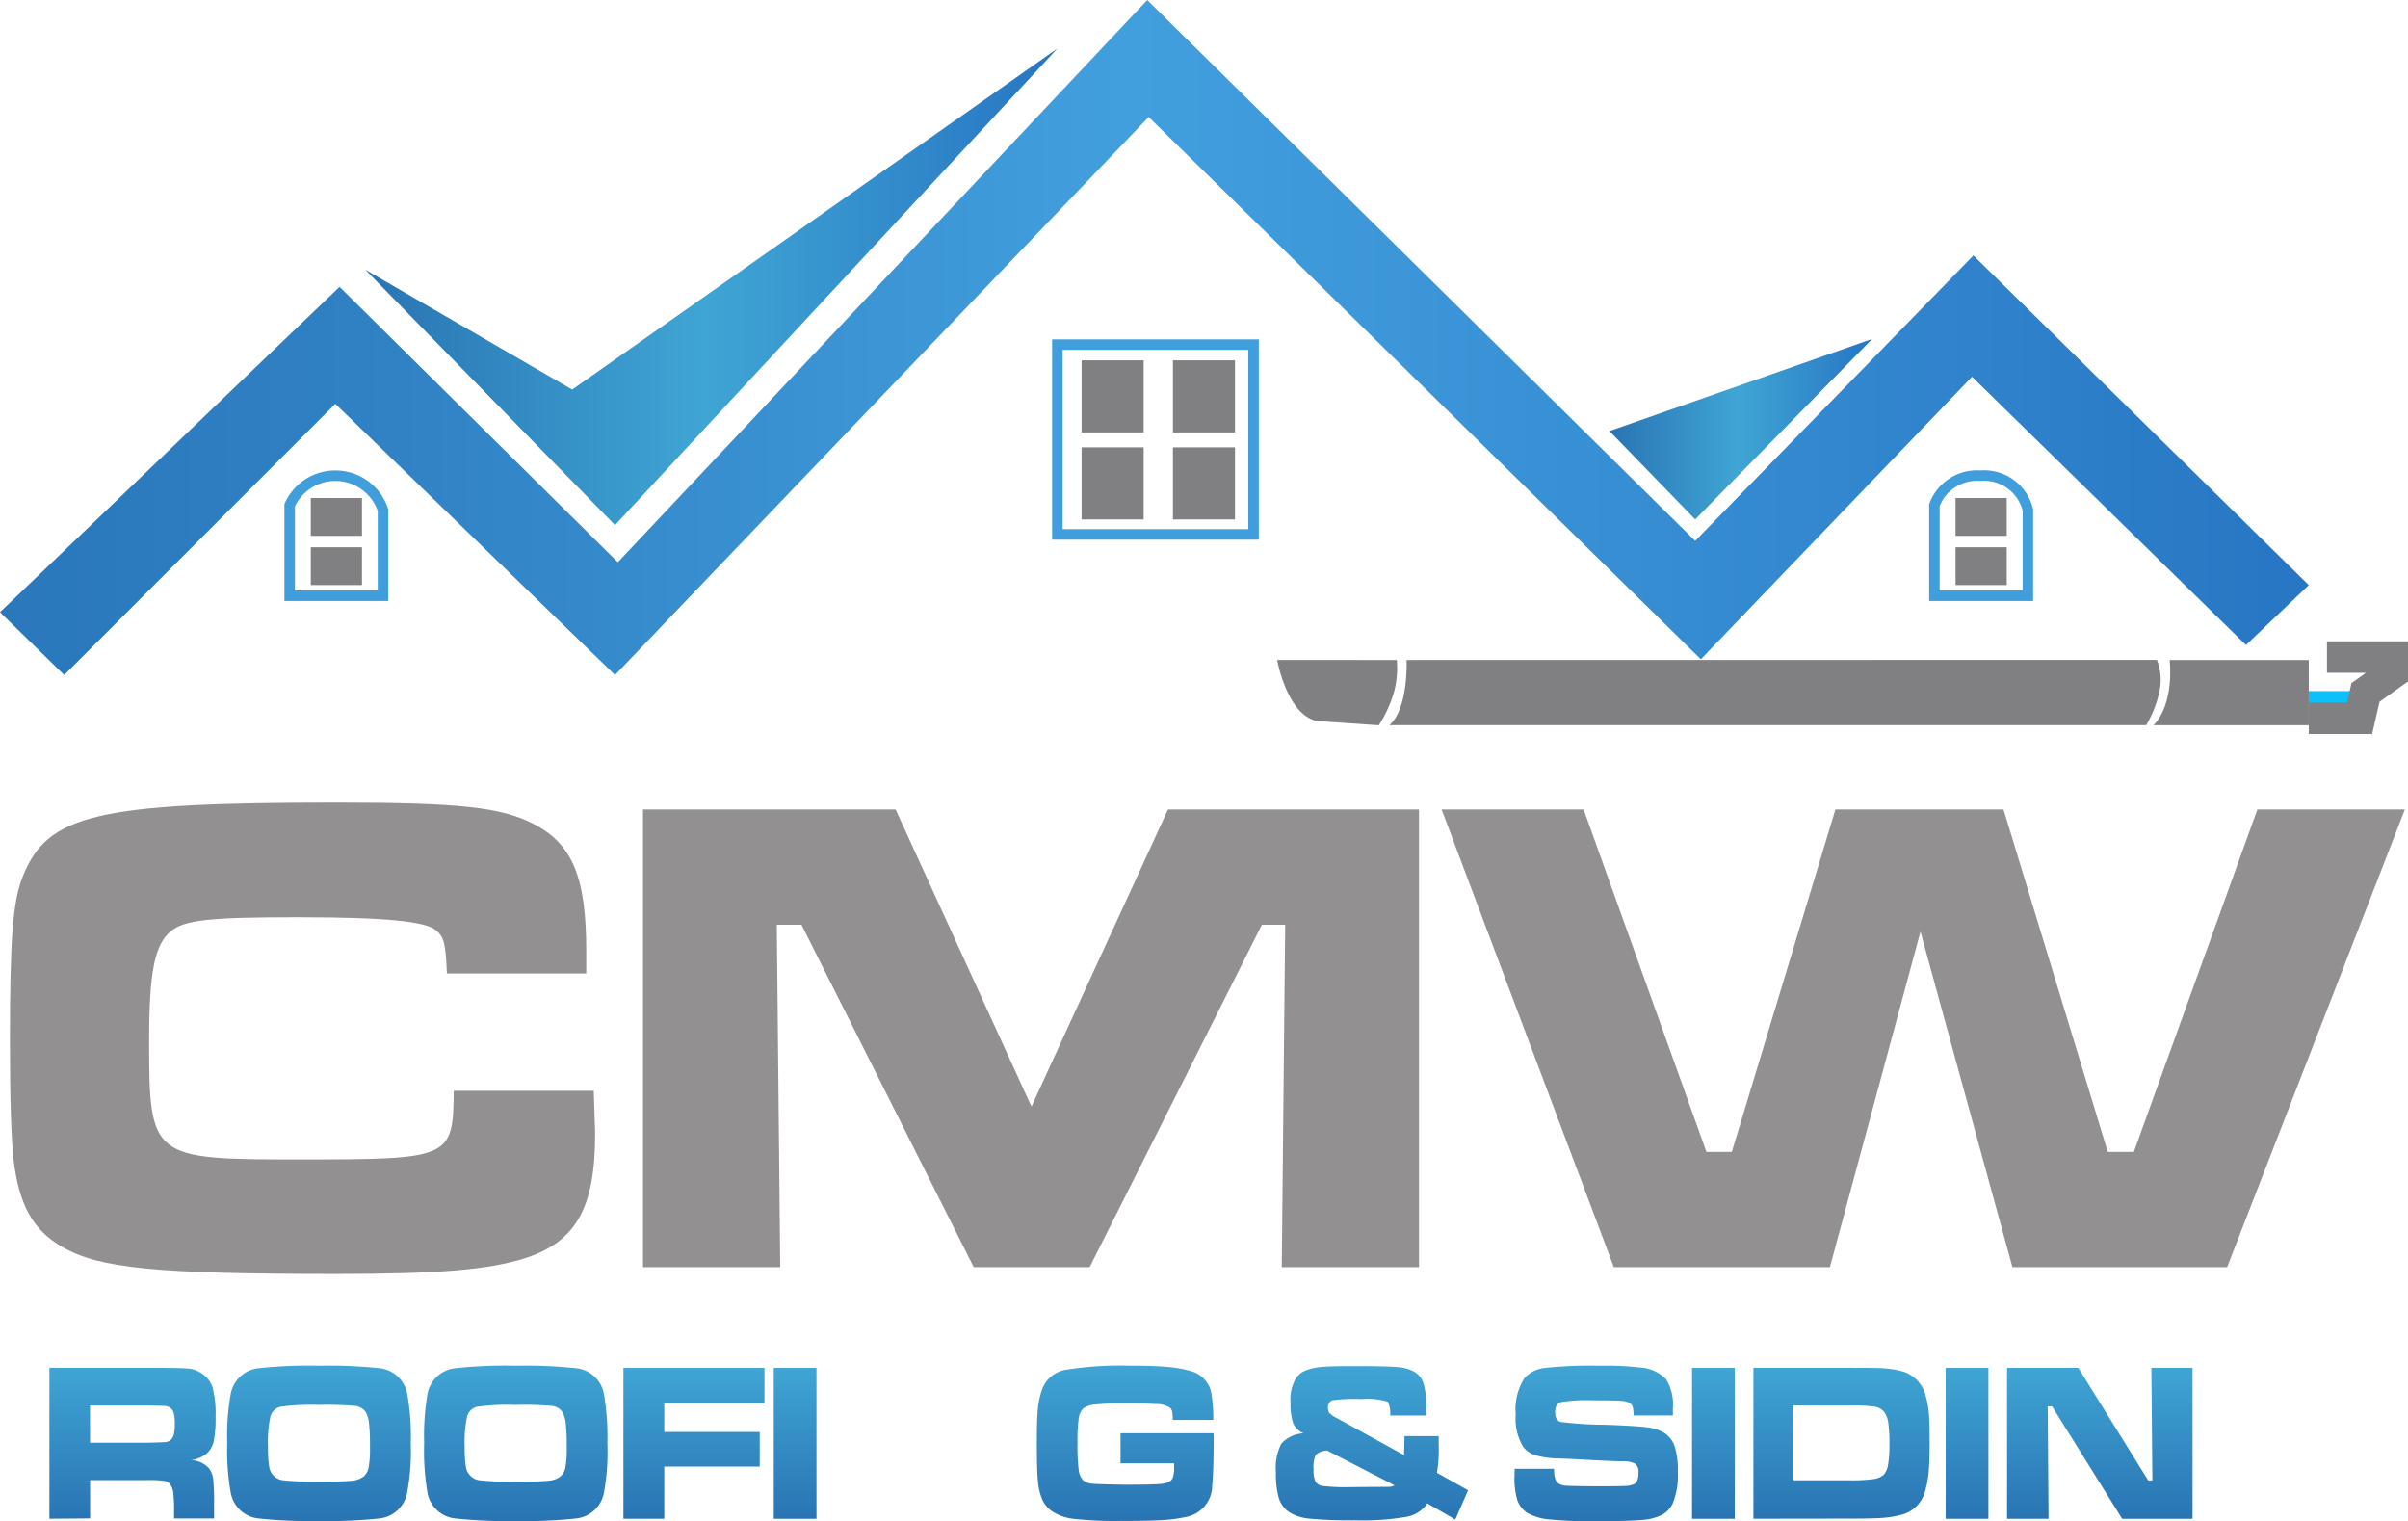
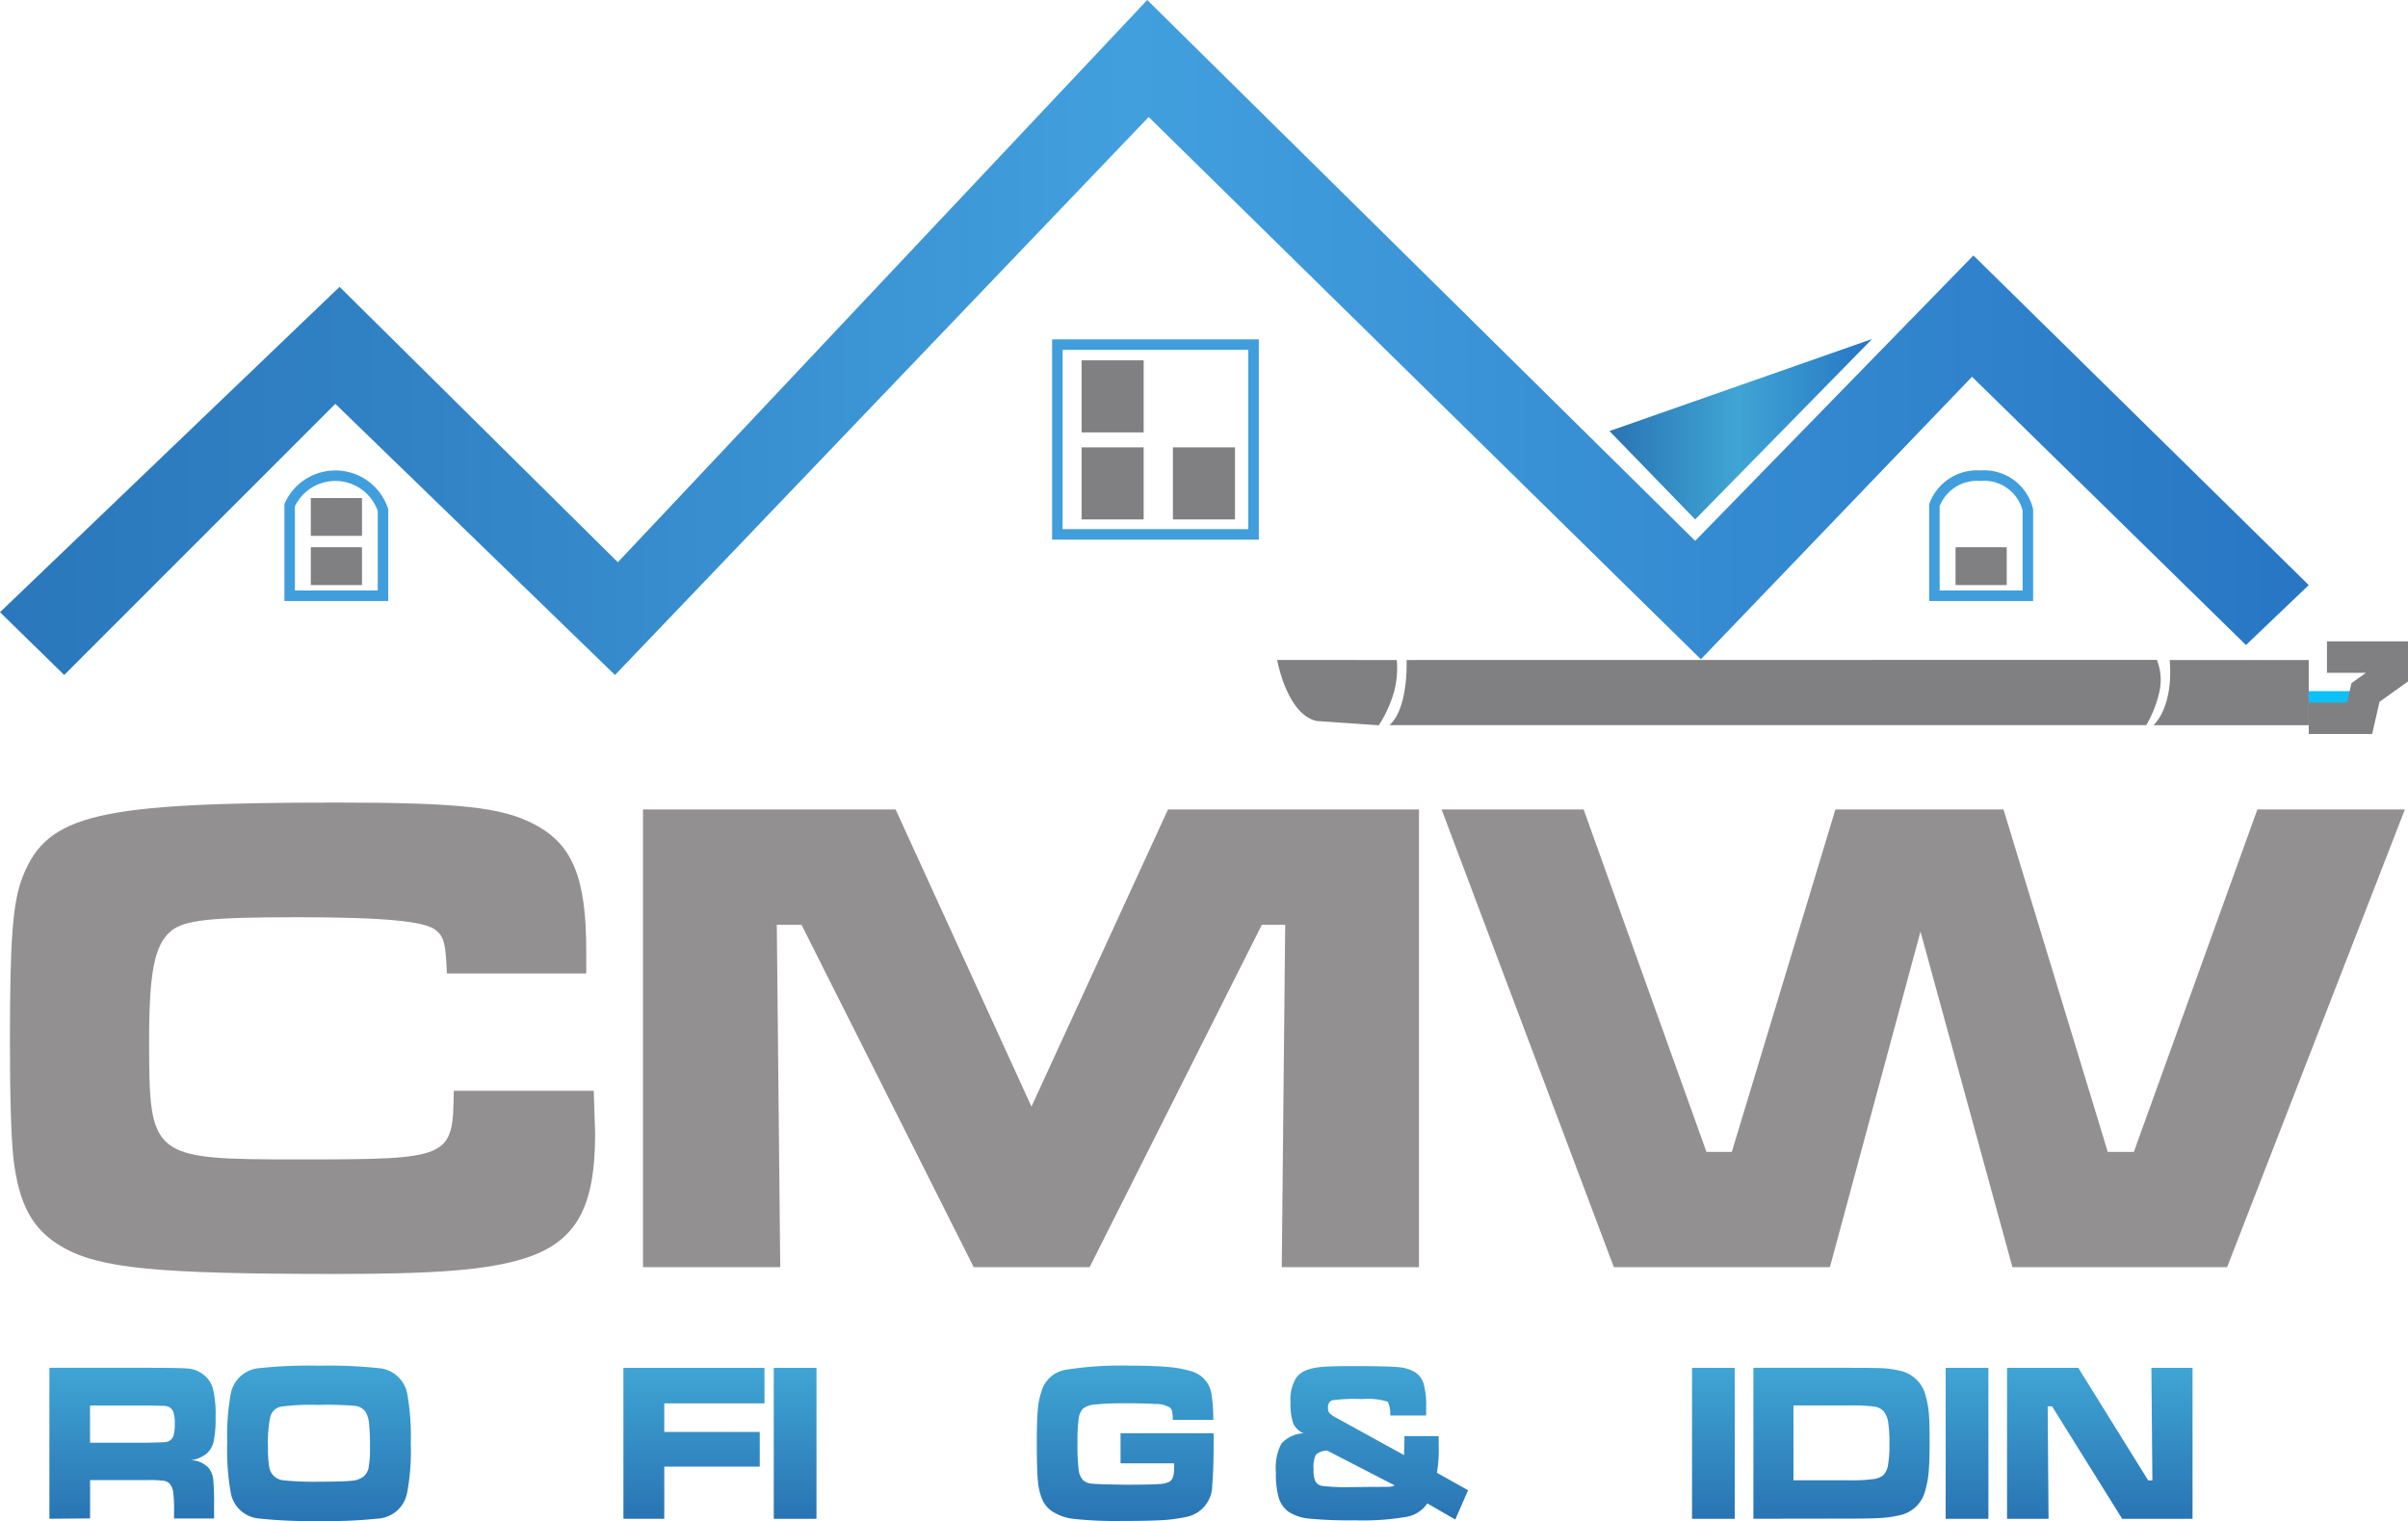
<svg xmlns="http://www.w3.org/2000/svg" xmlns:xlink="http://www.w3.org/1999/xlink" viewBox="0 0 229.298 144.848">
  <defs>
    <linearGradient id="a" x1=".5" y1="1" x2=".5" gradientUnits="objectBoundingBox">
      <stop offset="0" stop-color="#2974b3" />
      <stop offset="1" stop-color="#3fa5d4" />
    </linearGradient>
    <linearGradient id="b" x1=".5" y1=".999" x2=".5" y2="0" xlink:href="#a" />
    <linearGradient id="c" x1=".5" y1=".999" x2=".5" y2="0" xlink:href="#a" />
    <linearGradient id="d" x1=".5" y1="1" x2=".5" y2="0" xlink:href="#a" />
    <linearGradient id="e" x1=".5" y1="1" x2=".5" y2="0" xlink:href="#a" />
    <linearGradient id="f" x1=".5" y1="1" x2=".5" y2="0" xlink:href="#a" />
    <linearGradient id="g" x1=".5" y1="1" x2=".5" y2=".002" xlink:href="#a" />
    <linearGradient id="h" x1=".5" y1=".998" x2=".5" y2="0" xlink:href="#a" />
    <linearGradient id="i" x1=".5" y1="1" x2=".5" y2="0" xlink:href="#a" />
    <linearGradient id="j" x1=".5" y1="1" x2=".5" y2="0" xlink:href="#a" />
    <linearGradient id="k" x1=".499" y1="1" x2=".499" y2="0" xlink:href="#a" />
    <linearGradient id="l" x1=".501" y1="1" x2=".501" y2="0" xlink:href="#a" />
    <linearGradient id="m" y1=".5" x2="1" y2=".5" gradientUnits="objectBoundingBox">
      <stop offset="0" stop-color="#2974b3" />
      <stop offset=".49" stop-color="#3fa5d4" />
      <stop offset="1" stop-color="#2775c3" />
    </linearGradient>
    <linearGradient id="n" y1=".5" x2="1" y2=".5" gradientUnits="objectBoundingBox">
      <stop offset="0" stop-color="#2a77bb" />
      <stop offset=".19" stop-color="#3183c5" />
      <stop offset=".49" stop-color="#429fde" />
      <stop offset=".89" stop-color="#2d7fc9" />
      <stop offset="1" stop-color="#2775c3" />
    </linearGradient>
  </defs>
  <g fill="#939091">
    <path data-name="Path 1" d="M56.538 103.861c.065 2.483.131 3.463.131 4.116 0 7.056-1.829 10.257-6.664 11.825-3.528 1.111-8.3 1.5-17.966 1.5-17.052 0-22.539-.523-26.067-2.548-2.875-1.633-4.181-4.05-4.7-8.493-.2-1.96-.327-5.553-.327-11.106 0-9.734.261-13.328 1.241-15.745 2.352-5.88 7.121-6.991 29.922-6.991 11.629 0 15.68.457 18.685 2.025 3.724 1.895 5.031 5.1 5.031 12.086v2.162H42.557c-.131-2.875-.261-3.463-1.045-4.116-.98-.849-4.835-1.241-13.2-1.241-8.3 0-10.714.261-12.021 1.307-1.568 1.307-2.091 3.854-2.091 10.453 0 11.172.2 11.3 14.177 11.3 14.569 0 14.765-.065 14.83-6.533Z" />
    <path data-name="Path 2" d="m85.284 77.075 12.936 28.289 13-28.289h23.9v43.576h-13.067l.327-32.6h-2.221l-16.4 32.6h-11.04l-16.4-32.6h-2.35l.327 32.6H61.229V77.075Z" />
    <path data-name="Path 3" d="m150.799 77.075 11.694 32.6h2.417l9.865-32.6h16.006l9.927 32.6h2.486l11.76-32.6H229l-16.925 43.576h-20.444l-8.756-31.947-8.624 31.947h-20.576l-16.4-43.576Z" />
  </g>
  <g data-name="ROOFING &amp; SIDING">
    <path data-name="Path 4" d="M192.76 743.253V728.88h9.352q3.3 0 3.949.078a2.672 2.672 0 0 1 1.254.49 2.5 2.5 0 0 1 1 1.362 10.024 10.024 0 0 1 .271 2.731 11.108 11.108 0 0 1-.173 2.306 2.254 2.254 0 0 1-.653 1.179 3 3 0 0 1-1.545.653 2.336 2.336 0 0 1 1.751.787 2.165 2.165 0 0 1 .389.98 21.912 21.912 0 0 1 .085 2.447v1.336h-3.809v-.768a12.87 12.87 0 0 0-.078-1.712 1.744 1.744 0 0 0-.294-.784.979.979 0 0 0-.591-.327 11.177 11.177 0 0 0-1.578-.069h-5.455v3.652Zm3.871-7.242h5.445c.951-.02 1.516-.039 1.7-.056a.889.889 0 0 0 .823-.7 4.09 4.09 0 0 0 .1-1.068 3.5 3.5 0 0 0-.118-1.052.862.862 0 0 0-.405-.506 1.285 1.285 0 0 0-.49-.124c-.189 0-.728-.026-1.633-.033h-5.426Z" transform="translate(-188.056 -598.642)" fill="url(#a)" />
    <path data-name="Path 5" d="M253.345 728.26a45.151 45.151 0 0 1 5.658.232 3 3 0 0 1 2.728 2.388 22.936 22.936 0 0 1 .346 4.769 21.645 21.645 0 0 1-.359 4.776 3.009 3.009 0 0 1-2.728 2.391 45 45 0 0 1-5.622.232 45.579 45.579 0 0 1-5.694-.232 3 3 0 0 1-2.728-2.391 23.393 23.393 0 0 1-.346-4.861 21.972 21.972 0 0 1 .346-4.684 3.008 3.008 0 0 1 2.728-2.388 44.571 44.571 0 0 1 5.671-.232Zm0 3.737a20.966 20.966 0 0 0-3.7.176 1.329 1.329 0 0 0-.941.944 12 12 0 0 0-.222 2.911 10.45 10.45 0 0 0 .121 1.9 1.5 1.5 0 0 0 1.4 1.251 28.182 28.182 0 0 0 3.361.127q2.332 0 3.106-.095a2.09 2.09 0 0 0 1.147-.421 1.551 1.551 0 0 0 .454-.869 10.121 10.121 0 0 0 .121-1.878 19.869 19.869 0 0 0-.091-2.287 2.613 2.613 0 0 0-.327-1.094 1.4 1.4 0 0 0-1.013-.575 31.142 31.142 0 0 0-3.407-.095Z" transform="translate(-222.962 -598.224)" fill="url(#b)" />
-     <path data-name="Path 6" d="M310.735 728.26a45.248 45.248 0 0 1 5.658.232 3 3 0 0 1 2.728 2.388 24.483 24.483 0 0 1 .343 4.769 21.5 21.5 0 0 1-.343 4.776 3.017 3.017 0 0 1-2.728 2.391 45 45 0 0 1-5.622.232 45.667 45.667 0 0 1-5.7-.232 3 3 0 0 1-2.728-2.391 23.768 23.768 0 0 1-.327-4.861 23.257 23.257 0 0 1 .327-4.684 3.017 3.017 0 0 1 2.728-2.388 44.316 44.316 0 0 1 5.664-.232Zm0 3.737a21 21 0 0 0-3.7.176 1.307 1.307 0 0 0-.937.944 11.956 11.956 0 0 0-.225 2.911 10.777 10.777 0 0 0 .121 1.9 1.5 1.5 0 0 0 1.408 1.251 28.127 28.127 0 0 0 3.358.127q2.339 0 3.11-.095a2.09 2.09 0 0 0 1.143-.421 1.536 1.536 0 0 0 .457-.869 10.134 10.134 0 0 0 .121-1.878 19.692 19.692 0 0 0-.095-2.287 2.658 2.658 0 0 0-.327-1.094 1.4 1.4 0 0 0-1.016-.575 31.111 31.111 0 0 0-3.407-.095Z" transform="translate(-261.625 -598.224)" fill="url(#c)" />
    <path data-name="Path 7" d="M360.09 728.9h13.432v3.378h-9.542V735h9.091v3.3h-9.091v4.969h-3.89Z" transform="translate(-300.726 -598.656)" fill="url(#d)" />
    <path data-name="Path 8" d="M403.92 728.9h4.067v14.373h-4.067Z" transform="translate(-330.239 -598.656)" fill="url(#e)" />
    <path data-name="Path 9" d="M421.81 728.9h6.785l6.67 10.714h.4l-.095-10.714h3.936v14.373h-6.729l-6.68-10.714h-.438l.085 10.714h-3.934Z" transform="translate(-342.285 -598.656)" fill="url(#e)" />
    <path data-name="Path 10" d="M488.564 734.682h8.852q.02.346.02.392c0 2.025-.046 3.554-.14 4.573a3.055 3.055 0 0 1-2.492 3.012 14.68 14.68 0 0 1-2.241.3q-1.261.079-3.848.078a37.133 37.133 0 0 1-4.635-.2 4.665 4.665 0 0 1-2.149-.8 2.666 2.666 0 0 1-.826-1.055 5.646 5.646 0 0 1-.4-1.692q-.114-.98-.111-3.874 0-1.96.091-2.969a7.745 7.745 0 0 1 .363-1.787 2.878 2.878 0 0 1 2.339-2.022 33.255 33.255 0 0 1 6-.389q2.4 0 3.8.137a10.213 10.213 0 0 1 2.287.451 2.66 2.66 0 0 1 1.767 2.231 15.169 15.169 0 0 1 .157 2.349h-3.858a4.06 4.06 0 0 0-.065-.826.68.68 0 0 0-.232-.363 2.572 2.572 0 0 0-1.359-.327 48.346 48.346 0 0 0-2.829-.065 26.186 26.186 0 0 0-2.871.108 2.217 2.217 0 0 0-1.179.389 1.669 1.669 0 0 0-.428.98 16.338 16.338 0 0 0-.111 2.287 19.872 19.872 0 0 0 .111 2.545 1.755 1.755 0 0 0 .423 1.015 1.431 1.431 0 0 0 .827.327q.5.059 3.2.1c1.764 0 2.832-.033 3.211-.059a2.609 2.609 0 0 0 .911-.193.776.776 0 0 0 .4-.447 2.809 2.809 0 0 0 .118-.934v-.4h-5.1Z" transform="translate(-381.864 -598.218)" fill="url(#f)" />
    <path data-name="Path 11" d="M562.515 735.044h3.266v.852a13.158 13.158 0 0 1-.167 2.643l2.966 1.663-1.218 2.79-2.662-1.539a3.034 3.034 0 0 1-2 1.284 24.759 24.759 0 0 1-4.9.327 40.536 40.536 0 0 1-4.3-.157 4.394 4.394 0 0 1-1.96-.621 2.532 2.532 0 0 1-.98-1.333 8.338 8.338 0 0 1-.281-2.476 5 5 0 0 1 .523-2.721 3.076 3.076 0 0 1 2.11-.98 1.836 1.836 0 0 1-.98-.947 5.528 5.528 0 0 1-.258-1.98 3.922 3.922 0 0 1 .549-2.368 2.135 2.135 0 0 1 .924-.7 5.551 5.551 0 0 1 1.552-.327q.84-.075 3.031-.075 3.123 0 4.158.1a3.687 3.687 0 0 1 1.6.457 1.985 1.985 0 0 1 .856 1.114 7.458 7.458 0 0 1 .242 2.2v.83h-3.423a2.64 2.64 0 0 0-.225-1.307 6.519 6.519 0 0 0-2.476-.255 15.844 15.844 0 0 0-2.829.118.683.683 0 0 0-.392.715.774.774 0 0 0 .131.493 2.581 2.581 0 0 0 .653.454l6.458 3.557v-.189q.029-.81.029-1a6.62 6.62 0 0 0 .003-.622Zm-7.353 1.379a1.656 1.656 0 0 0-1.084.4 2.87 2.87 0 0 0-.209 1.414 2.542 2.542 0 0 0 .177 1.137.94.94 0 0 0 .689.421 18.875 18.875 0 0 0 2.633.108l2.286-.023c.924 0 1.441 0 1.545-.02a1 1 0 0 0 .382-.127Z" transform="translate(-428.784 -598.305)" fill="url(#g)" />
-     <path data-name="Path 12" d="M619.856 738.066h3.75c0 .709.121 1.163.382 1.369a1.392 1.392 0 0 0 .722.235q.441.039 2.786.059 2.453 0 2.94-.036a2.146 2.146 0 0 0 .781-.163c.287-.134.428-.5.428-1.085a1 1 0 0 0-.3-.859 2.458 2.458 0 0 0-1.235-.235q-.715 0-3.035-.127-2.371-.127-3.087-.147a8.146 8.146 0 0 1-2.146-.3 2.319 2.319 0 0 1-1.169-.8 5.152 5.152 0 0 1-.715-3.1 5.493 5.493 0 0 1 .82-3.43 2.96 2.96 0 0 1 1.914-.98 40.335 40.335 0 0 1 5.259-.219 29.445 29.445 0 0 1 3.92.18 3.684 3.684 0 0 1 2.4 1.1 4.591 4.591 0 0 1 .653 2.783v.673h-3.737a3.645 3.645 0 0 0-.088-.82.653.653 0 0 0-.274-.356 1.9 1.9 0 0 0-.885-.216c-.421-.033-1.307-.049-2.679-.049a14.432 14.432 0 0 0-3.009.173c-.359.118-.539.438-.539.964s.18.813.539.924a33.18 33.18 0 0 0 4.106.265q3.077.108 4.119.248a4 4 0 0 1 1.65.542 2.515 2.515 0 0 1 .98 1.307 7.515 7.515 0 0 1 .291 2.372 7.144 7.144 0 0 1-.487 3.022 2.45 2.45 0 0 1-1.009 1.084 4.921 4.921 0 0 1-1.82.483q-1.254.128-4.681.127a37.593 37.593 0 0 1-4.247-.17 5.093 5.093 0 0 1-2.058-.6 2.4 2.4 0 0 1-.98-1.218 7.233 7.233 0 0 1-.274-2.306Z" transform="translate(-475.627 -598.211)" fill="url(#h)" />
    <path data-name="Path 13" d="M671.6 728.9h4.067v14.373H671.6Z" transform="translate(-510.479 -598.656)" fill="url(#i)" />
    <path data-name="Path 14" d="M689.49 743.253V728.88h9.169q2.437 0 3.191.042a9.274 9.274 0 0 1 1.571.232 3.218 3.218 0 0 1 2.486 2.44 8.88 8.88 0 0 1 .291 1.633q.075.866.072 2.613 0 1.924-.088 2.917a9 9 0 0 1-.327 1.8 3.148 3.148 0 0 1-2.336 2.336 10.192 10.192 0 0 1-1.767.278q-.941.069-3.084.069Zm3.815-3.662h5.39a15.3 15.3 0 0 0 2.192-.111 1.888 1.888 0 0 0 .98-.382 1.815 1.815 0 0 0 .444-.98 11.1 11.1 0 0 0 .131-2 13.2 13.2 0 0 0-.111-2.009 2.285 2.285 0 0 0-.392-1.032 1.454 1.454 0 0 0-.915-.5 15.968 15.968 0 0 0-2.378-.111h-5.341Z" transform="translate(-522.525 -598.642)" fill="url(#j)" />
    <path data-name="Path 15" d="M745.54 728.9h4.07v14.373h-4.07Z" transform="translate(-560.266 -598.656)" fill="url(#k)" />
    <path data-name="Path 16" d="M763.43 728.9h6.785l6.654 10.714h.4l-.095-10.714h3.92v14.373h-6.7l-6.68-10.714h-.414l.082 10.714h-3.952Z" transform="translate(-572.312 -598.656)" fill="url(#l)" />
    <path data-name="Path 17" d="M830.187 734.682h8.849q.02.346.02.392c0 2.025-.046 3.554-.141 4.573a3.054 3.054 0 0 1-2.492 3.012 14.675 14.675 0 0 1-2.241.3q-1.261.079-3.848.078a37.131 37.131 0 0 1-4.635-.2 4.664 4.664 0 0 1-2.149-.8 2.666 2.666 0 0 1-.826-1.055 5.649 5.649 0 0 1-.4-1.692q-.111-.98-.111-3.874 0-1.96.091-2.969a7.585 7.585 0 0 1 .366-1.787 2.875 2.875 0 0 1 2.33-2.021 33.255 33.255 0 0 1 6-.389q2.4 0 3.8.137a10.212 10.212 0 0 1 2.287.451 2.66 2.66 0 0 1 1.767 2.231 15.142 15.142 0 0 1 .157 2.349h-3.858a4.069 4.069 0 0 0-.065-.826.68.68 0 0 0-.232-.363 2.573 2.573 0 0 0-1.359-.327 48.346 48.346 0 0 0-2.829-.065 26.291 26.291 0 0 0-2.871.108 2.217 2.217 0 0 0-1.179.389 1.669 1.669 0 0 0-.428.98 16.319 16.319 0 0 0-.111 2.287 19.883 19.883 0 0 0 .111 2.545 1.754 1.754 0 0 0 .428 1.016 1.431 1.431 0 0 0 .826.327q.5.059 3.2.1c1.764 0 2.832-.033 3.211-.059a2.609 2.609 0 0 0 .911-.193.777.777 0 0 0 .4-.447 2.811 2.811 0 0 0 .118-.934v-.4h-5.1Z" transform="translate(-611.891 -598.218)" fill="url(#f)" />
  </g>
-   <path data-name="Path 18" d="m106.49 35.2 23.777 24.32 42.123-45.38-46.2 32.476Z" transform="translate(-71.704 -9.521)" fill="url(#m)" />
  <path data-name="Path 19" d="m469.18 107.577 8.16 8.415 16.849-17.182Z" transform="translate(-315.919 -66.533)" fill="url(#m)" />
  <path data-name="Path 20" d="m0 58.292 6.115 5.978 25.816-25.816L58.563 64.27l50.818-53.128 52.582 51.631 25.819-26.9 26.087 25.545 5.978-5.707-31.931-31.388L161.421 51.5 109.244 0l-50.41 53.536-26.5-26.224Z" fill="url(#n)" />
  <path data-name="Rectangle 47" fill="#808082" d="M102.995 34.309h5.909v6.863h-5.909z" />
-   <path data-name="Rectangle 48" fill="#808082" d="M111.691 34.309h5.909v6.863h-5.909z" />
  <path data-name="Rectangle 49" fill="#808082" d="M111.691 42.596h5.909v6.863h-5.909z" />
  <path data-name="Rectangle 50" fill="#808082" d="M102.995 42.596h5.909v6.863h-5.909z" />
  <path data-name="Rectangle 51" fill="#808082" d="M186.214 52.108h4.874v3.6h-4.874z" />
-   <path data-name="Rectangle 52" fill="#808082" d="M186.214 47.421h4.874v3.6h-4.874z" />
  <path data-name="Path 21" d="M184.202 48.1v8.627h8.9v-8.166a4.283 4.283 0 0 0-4.518-3.267 4.328 4.328 0 0 0-4.382 2.806Z" fill="none" stroke="#419edd" />
  <path data-name="Rectangle 53" fill="#808082" d="M29.595 52.108h4.874v3.6h-4.874z" />
  <path data-name="Rectangle 54" fill="#808082" d="M29.595 47.421h4.874v3.6h-4.874z" />
  <path data-name="Path 22" d="M27.583 48.1v8.627h8.885v-8.166a4.778 4.778 0 0 0-8.885-.461Z" fill="none" stroke="#419edd" />
  <path data-name="Rectangle 55" fill="none" stroke="#419edd" d="M100.686 32.813h18.682v18.071h-18.682z" />
  <g>
    <path data-name="Path 23" d="M206.601 62.843s.51 4.077-1.529 6.207h14.775v-6.207Z" fill="#808082" />
    <path data-name="Path 24" d="M133.939 62.843s.206 4.573-1.633 6.206h72.064a10.935 10.935 0 0 0 1.238-3.11 5.236 5.236 0 0 0-.219-3.106Z" fill="#808082" />
    <path data-name="Rectangle 56" fill="#0dc0f7" d="M219.847 65.805h4.841v2.914h-4.841z" />
    <path data-name="Path 25" d="M133.008 62.843a8.9 8.9 0 0 1-.268 3.057 12.089 12.089 0 0 1-1.444 3.159l-5.906-.408c-2.855-.611-3.773-5.808-3.773-5.808Z" fill="#808082" />
    <path data-name="Path 26" d="M221.582 62.565h6.216v1.548l-2.548 1.823-.562 2.456h-4.841" fill="none" stroke="#808082" stroke-width="3" />
  </g>
</svg>